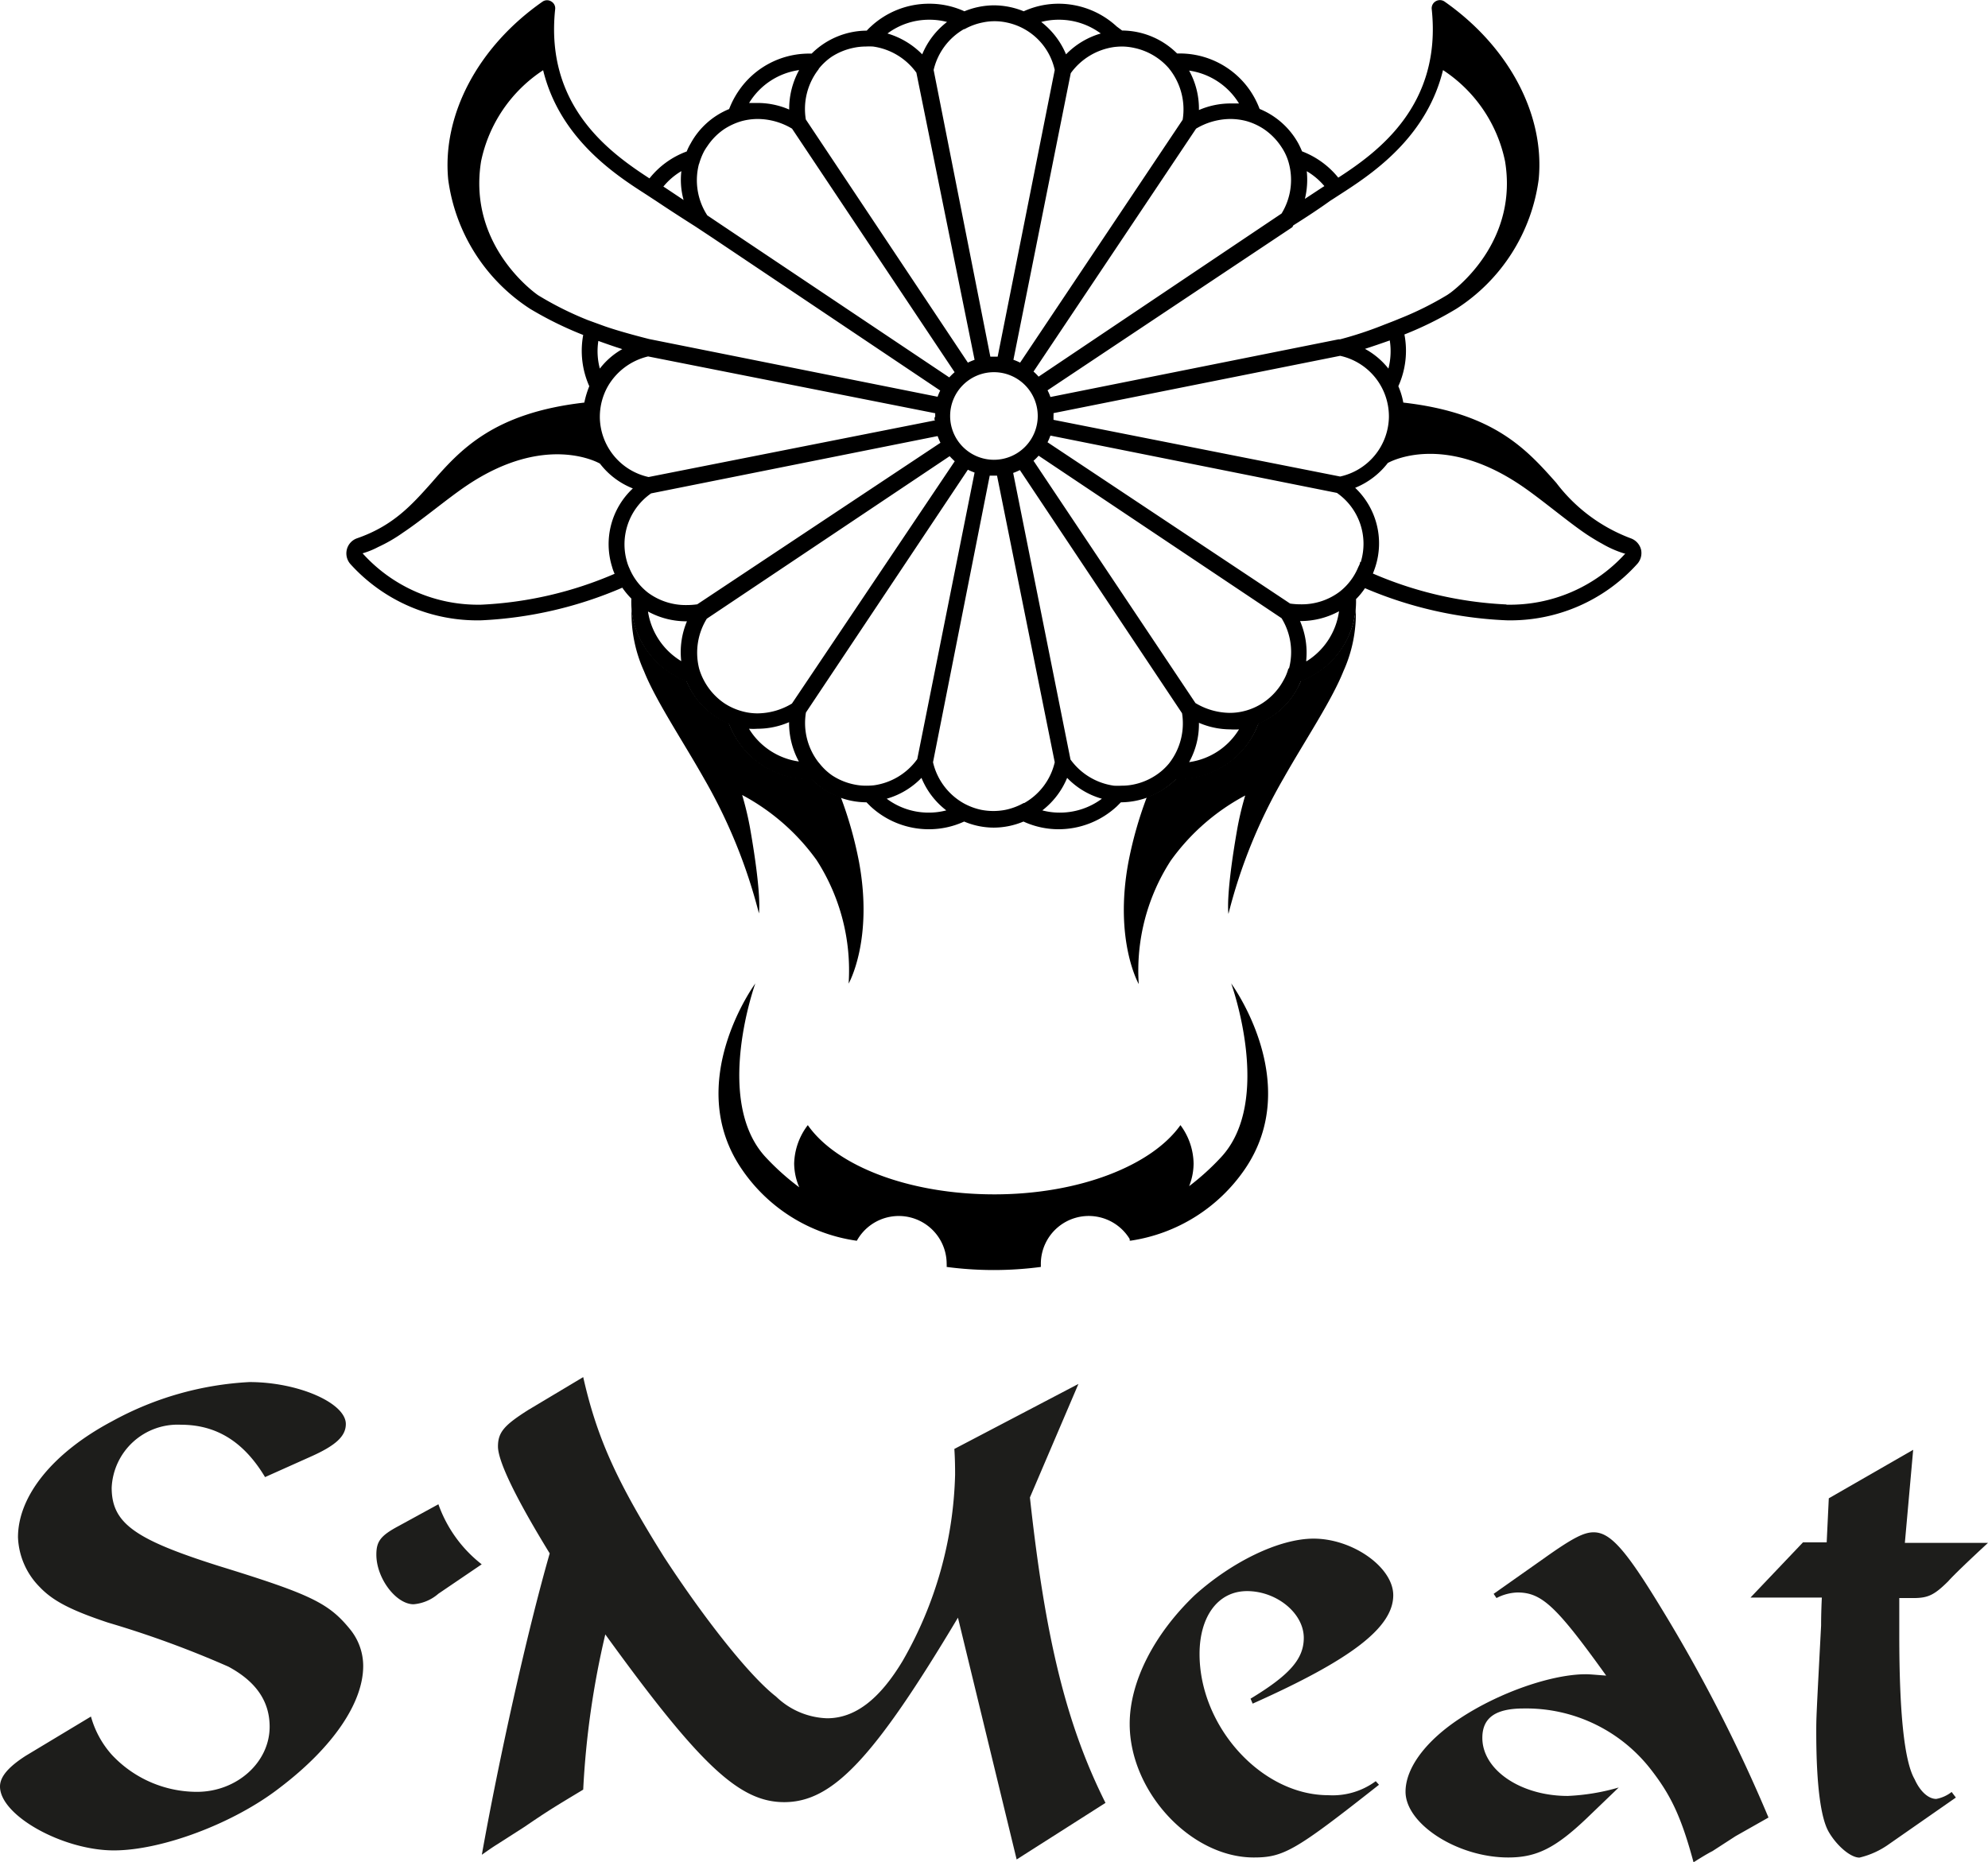
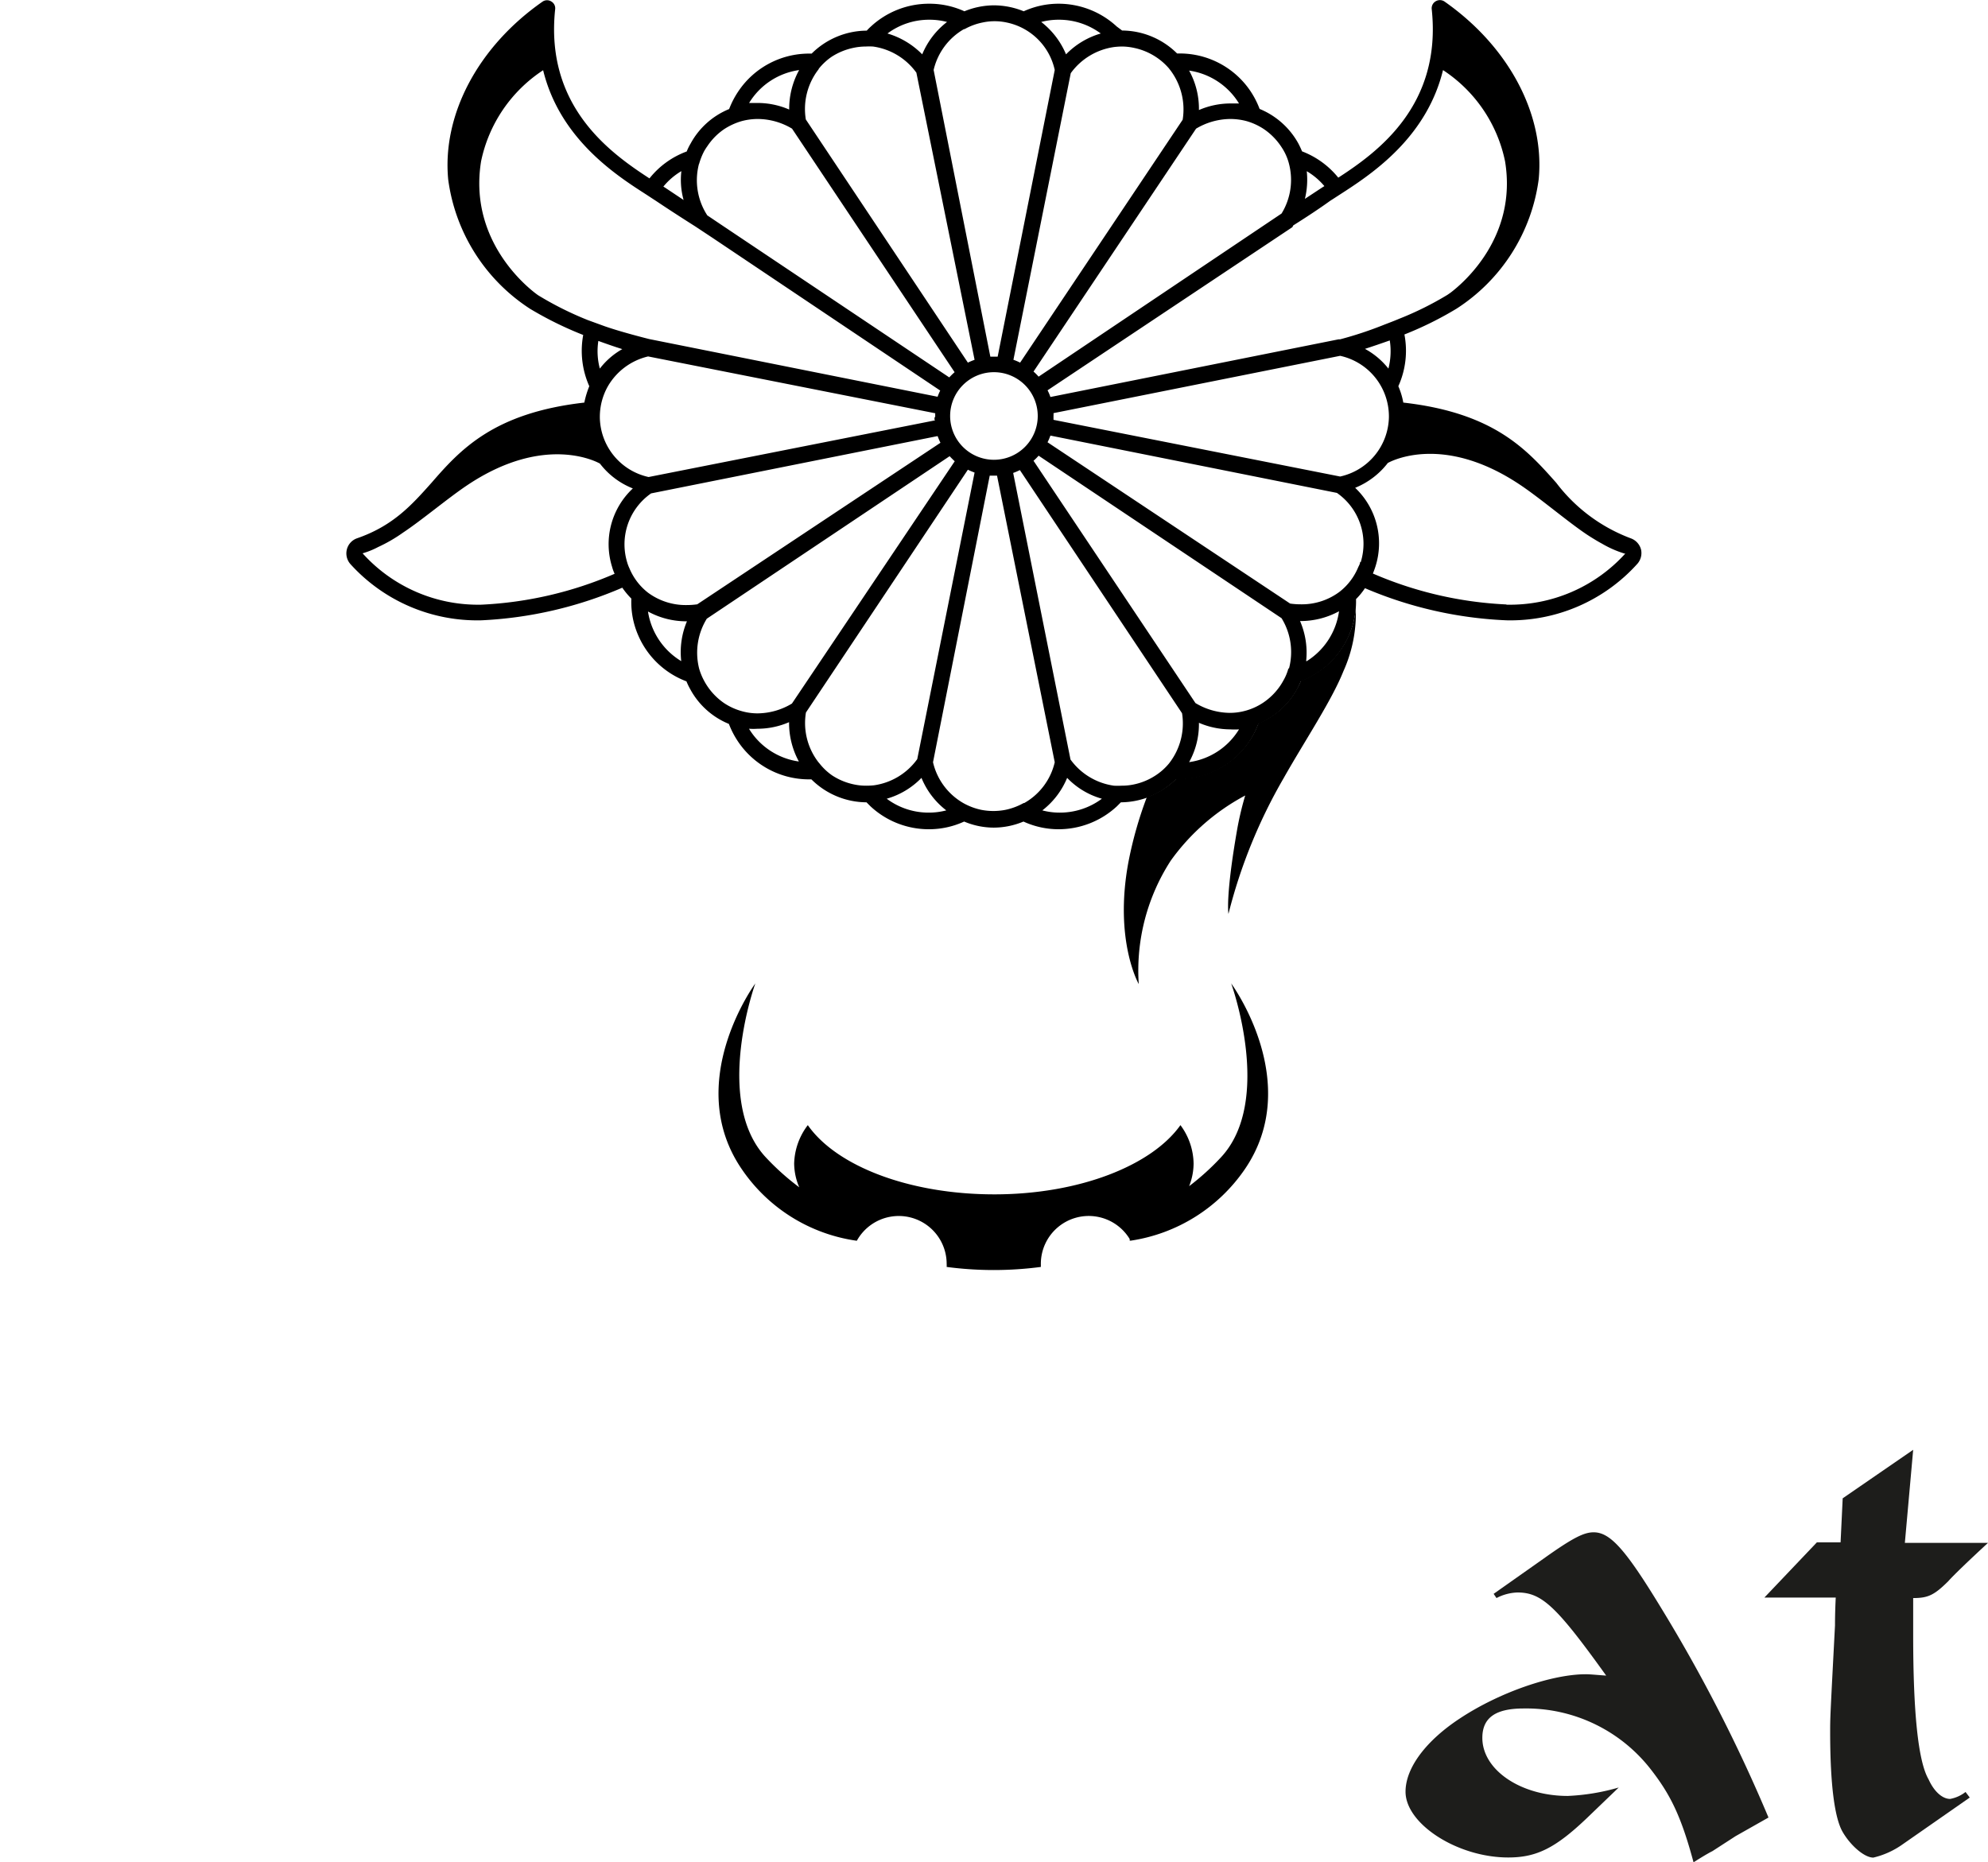
<svg xmlns="http://www.w3.org/2000/svg" viewBox="0 0 160.21 150.11">
  <defs>
    <style>.cls-1{fill:#1d1d1b;}</style>
  </defs>
  <g id="Слой_2" data-name="Слой 2">
    <g id="Слой_1-2" data-name="Слой 1">
      <path d="M98.41,93.27a19.93,19.93,0,0,1-2.58,2.34,5,5,0,0,0,.36-1.83,5.32,5.32,0,0,0-1.06-3.09c-2.31,3.26-8.16,5.58-15,5.58S67.41,94,65.1,90.69A5.32,5.32,0,0,0,64,93.78a4.94,4.94,0,0,0,.41,1.92,20.15,20.15,0,0,1-2.71-2.43c-4.23-4.57-.83-14-.83-14s-5.89,8-1.07,15a13.46,13.46,0,0,0,9.25,5.74,3.86,3.86,0,0,1,7.24,1.86,2,2,0,0,1,0,.25,28.93,28.93,0,0,0,7.59,0c0-.08,0-.16,0-.25a3.86,3.86,0,0,1,7.16-2v.13h.1a13.57,13.57,0,0,0,9.16-5.73c4.82-7-1.08-15-1.08-15S102.64,88.7,98.41,93.27Z" />
-       <path d="M67.76,64.26a6.4,6.4,0,0,1-2.37-1.49h-.23a6.89,6.89,0,0,1-5.65-3,7.11,7.11,0,0,1-.77-1.47,6.2,6.2,0,0,1-3.11-2.79,5.38,5.38,0,0,1-.31-.64A6.85,6.85,0,0,1,50.9,49a11.31,11.31,0,0,0,1,5.1c.94,2.36,3.11,5.6,4.8,8.59a42.89,42.89,0,0,1,4.46,10.93s.26-1.34-.72-6.91a25.33,25.33,0,0,0-.63-2.63,17.55,17.55,0,0,1,6,5.25,16.39,16.39,0,0,1,2.58,9.95s2-3.49.84-9.79A31.63,31.63,0,0,0,67.76,64.26Z" />
      <path d="M92.42,64.26a6.48,6.48,0,0,0,2.37-1.49H95a6.89,6.89,0,0,0,5.65-3,6.62,6.62,0,0,0,.76-1.47,6.18,6.18,0,0,0,3.12-2.79,5.38,5.38,0,0,0,.31-.64,6.88,6.88,0,0,0,3.86-3.67,6.62,6.62,0,0,0,.56-2.19,11.31,11.31,0,0,1-1,5.1c-.94,2.36-3.11,5.6-4.8,8.59A42.43,42.43,0,0,0,99,73.66s-.26-1.34.72-6.91a25.33,25.33,0,0,1,.63-2.63,17.46,17.46,0,0,0-6,5.25,16.3,16.3,0,0,0-2.58,9.95s-2-3.49-.84-9.79A31.63,31.63,0,0,1,92.42,64.26Z" />
      <path d="M132.25,44.3a1.31,1.31,0,0,0-.83-.91,13.45,13.45,0,0,1-6-4.47c-2.37-2.67-5-5.64-12.33-6.47a6,6,0,0,0-.4-1.32,6.94,6.94,0,0,0,.49-4.17,27.84,27.84,0,0,0,4.2-2.08A14.7,14.7,0,0,0,124,14.46c.51-5.22-2.41-10.72-7.61-14.35a.66.66,0,0,0-.7,0,.65.65,0,0,0-.31.62c.83,7.75-4.32,11.51-7.53,13.59a6.92,6.92,0,0,0-2.92-2.12c-.09-.22-.19-.43-.3-.64a6.29,6.29,0,0,0-3.12-2.78,7.07,7.07,0,0,0-.76-1.47,6.87,6.87,0,0,0-5.66-3h-.23a6.34,6.34,0,0,0-4.43-1.85h0L90,2.14A6.91,6.91,0,0,0,85.34.3,6.77,6.77,0,0,0,82.5.91,6.41,6.41,0,0,0,80.11.43a6.33,6.33,0,0,0-2.39.48A6.77,6.77,0,0,0,74.88.3a6.89,6.89,0,0,0-4.7,1.84q-.18.16-.33.33h0a6.34,6.34,0,0,0-4.44,1.85h-.23a6.86,6.86,0,0,0-5.65,3,7.11,7.11,0,0,0-.77,1.47,6.2,6.2,0,0,0-3.11,2.79,4.6,4.6,0,0,0-.31.63,6.84,6.84,0,0,0-3,2.17c-3.2-2.08-8.43-5.83-7.6-13.64a.63.63,0,0,0-.31-.62.64.64,0,0,0-.69,0c-5.21,3.63-8.12,9.13-7.62,14.35A14.73,14.73,0,0,0,42.7,24.88,28.73,28.73,0,0,0,47,27a7,7,0,0,0,.49,4.13,7.38,7.38,0,0,0-.4,1.32c-7.31.83-10,3.8-12.32,6.47-1.59,1.78-3.08,3.46-6,4.47a1.28,1.28,0,0,0-.82.91,1.3,1.3,0,0,0,.31,1.19A13.78,13.78,0,0,0,38.79,50a32.43,32.43,0,0,0,11.36-2.63,6.2,6.2,0,0,0,.73.88,6.71,6.71,0,0,0,.57,3,6.86,6.86,0,0,0,3.87,3.67,5.38,5.38,0,0,0,.31.64,6.2,6.2,0,0,0,3.11,2.79,7.11,7.11,0,0,0,.77,1.47,6.89,6.89,0,0,0,5.65,3h.23a6.34,6.34,0,0,0,4.44,1.85h0l.33.33a6.89,6.89,0,0,0,4.7,1.84,6.77,6.77,0,0,0,2.84-.62,6.16,6.16,0,0,0,2.39.49,6.23,6.23,0,0,0,2.39-.49,6.77,6.77,0,0,0,2.84.62A6.91,6.91,0,0,0,90,65l.33-.33h0a6.34,6.34,0,0,0,4.43-1.85h.23a6.89,6.89,0,0,0,5.66-3,7.07,7.07,0,0,0,.76-1.47,6.31,6.31,0,0,0,3.12-2.79c.11-.21.21-.42.3-.64a6.89,6.89,0,0,0,4.45-6.63,5.53,5.53,0,0,0,.72-.88A32.43,32.43,0,0,0,121.42,50a13.76,13.76,0,0,0,10.51-4.53A1.31,1.31,0,0,0,132.25,44.3Zm-47.35-11L108,28.68a5,5,0,0,1,3.93,4.86s0,.06,0,.09A5,5,0,0,1,108,38.41L84.9,33.84c0-.1,0-.2,0-.3A2.83,2.83,0,0,0,84.9,33.25ZM110,28.12c.62-.2,1.29-.43,2-.68a5.62,5.62,0,0,1-.11,2.27A6.13,6.13,0,0,0,110,28.12ZM105.31,13.8A5.5,5.5,0,0,1,106.73,15l-.19.12-1.38.91A6.52,6.52,0,0,0,105.31,13.8Zm-1.09,4.37c1.08-.68,2.07-1.33,3-2l.19-.12.54-.35.54-.35c2.53-1.65,6.54-4.54,7.8-9.7a11.58,11.58,0,0,1,5,7.35c1,6.06-3.31,9.77-4.39,10.59l-.26.18a25.8,25.8,0,0,1-3.87,1.92c-.4.17-.8.32-1.19.47A30.15,30.15,0,0,1,108,27.35l-.12,0L84.65,32a3.25,3.25,0,0,0-.23-.54l19.73-13.15Zm-3.77-8.41a5,5,0,0,1,1.41.65,5.14,5.14,0,0,1,1.37,1.38c.08.12.16.24.23.37a4.27,4.27,0,0,1,.42,1.05,5.18,5.18,0,0,1-.6,4L83.7,30.36a4,4,0,0,0-.41-.41l13.1-19.58a5.46,5.46,0,0,1,2.76-.78A5.15,5.15,0,0,1,100.45,9.76ZM83.63,33.54A3.53,3.53,0,1,1,80.11,30,3.53,3.53,0,0,1,83.63,33.54ZM99.85,8.34c-.23,0-.46,0-.7,0a6.41,6.41,0,0,0-2.53.53,6.36,6.36,0,0,0-.79-3.18A5.66,5.66,0,0,1,99.85,8.34ZM90.39,3.75a4.67,4.67,0,0,1,1,.11,5.06,5.06,0,0,1,1.76.73,5,5,0,0,1,1.06.93,1.47,1.47,0,0,0,.1.13,5.24,5.24,0,0,1,1,4L82.21,29.23a4.38,4.38,0,0,0-.54-.23L86.29,5.9a5.21,5.21,0,0,1,3.5-2.11A5.85,5.85,0,0,1,90.39,3.75Zm-5-2.16A5.65,5.65,0,0,1,88.71,2.7a6.39,6.39,0,0,0-2.8,1.68,6.43,6.43,0,0,0-2-2.61A5.47,5.47,0,0,1,85.34,1.59Zm-7.66.76a5,5,0,0,1,1.47-.54,4.61,4.61,0,0,1,1.91,0A5,5,0,0,1,85,5.64L80.4,28.75l-.29,0-.3,0L75.24,5.64A5.15,5.15,0,0,1,77.68,2.35Zm-2.8-.76a5.52,5.52,0,0,1,1.39.18,6.35,6.35,0,0,0-2,2.61,6.5,6.5,0,0,0-2.8-1.68A5.6,5.6,0,0,1,74.88,1.59Zm-9,4.06L66,5.52a4.9,4.9,0,0,1,1-.93,5.14,5.14,0,0,1,1.76-.73,4.77,4.77,0,0,1,1-.11,5.85,5.85,0,0,1,.59,0,5.19,5.19,0,0,1,3.5,2.11L78.54,29c-.18.07-.36.14-.54.23L64.94,9.63A5.21,5.21,0,0,1,65.92,5.65Zm-1.53,0a6.47,6.47,0,0,0-.8,3.18,6.41,6.41,0,0,0-2.53-.53c-.23,0-.47,0-.7,0A5.63,5.63,0,0,1,64.39,5.65Zm-8.06,7.56a5.23,5.23,0,0,1,.42-1.05c.08-.13.15-.25.24-.37a5,5,0,0,1,1.36-1.38,5.23,5.23,0,0,1,1.42-.65,5.07,5.07,0,0,1,1.29-.17,5.43,5.43,0,0,1,2.76.78L76.93,30a5.66,5.66,0,0,0-.43.42L58.13,18.12,57,17.36A5.19,5.19,0,0,1,56.33,13.21Zm-1.43.59a6.09,6.09,0,0,0,.18,2.32l-1.5-1-.13-.08A5.46,5.46,0,0,1,54.9,13.8Zm-7.54,12a26.55,26.55,0,0,1-4-2S37.65,19.94,38.77,13a11.58,11.58,0,0,1,5-7.34c1.27,5.2,5.34,8.1,7.86,9.73l.48.31.61.4.11.07c1,.67,2.08,1.37,3.2,2.08h0l1.39.92L75.77,31.48a4.4,4.4,0,0,0-.21.5L52.32,27.33s-2.45-.61-3.77-1.1Zm28,8.08-23.1,4.57a5,5,0,0,1-3.93-4.78v-.09a5,5,0,0,1,.64-2.43,5.1,5.1,0,0,1,3.25-2.42l23.14,4.58a2.44,2.44,0,0,0,0,.27C75.3,33.64,75.31,33.74,75.31,33.84ZM48.22,27.48c.66.24,1.32.47,1.93.66a6,6,0,0,0-1.81,1.57A5.44,5.44,0,0,1,48.22,27.48ZM49.33,45.7a3.62,3.62,0,0,0,.2.55,30.67,30.67,0,0,1-10.74,2.49,12.52,12.52,0,0,1-9.57-4.14,6.67,6.67,0,0,0,1.26-.51,12.32,12.32,0,0,0,2-1.16c1.51-1,3.61-2.77,5.13-3.79,6.43-4.33,10.74-1.77,10.74-1.77v0a6.22,6.22,0,0,0,2.65,2A6.14,6.14,0,0,0,49.33,45.7Zm5.57,7.59a5.67,5.67,0,0,1-2.68-4,6.45,6.45,0,0,0,3.14.79h0A6.4,6.4,0,0,0,54.9,53.29Zm.46-4.52a5.11,5.11,0,0,1-3.14-1,4.83,4.83,0,0,1-1.49-1.95,3.27,3.27,0,0,1-.18-.47,5,5,0,0,1,1.92-5.58l23.09-4.62c.07.18.14.36.23.54L56.19,48.71A5.9,5.9,0,0,1,55.36,48.77Zm4.41,8.55a4.94,4.94,0,0,1-1.42-.65A5.1,5.1,0,0,1,57,55.3c-.08-.12-.16-.25-.23-.38a4.93,4.93,0,0,1-.42-1,5.22,5.22,0,0,1,.61-4.05l19.57-13.1c.13.14.27.28.41.41L63.82,56.71a5.44,5.44,0,0,1-2.76.79A4.62,4.62,0,0,1,59.77,57.32Zm.59,1.42a5.49,5.49,0,0,0,.7,0,6.41,6.41,0,0,0,2.53-.53,6.51,6.51,0,0,0,.79,3.17A5.63,5.63,0,0,1,60.36,58.74Zm9.47,4.59a4.59,4.59,0,0,1-1-.1,5.1,5.1,0,0,1-1.77-.73,4.69,4.69,0,0,1-1-.94l-.11-.13a5.17,5.17,0,0,1-1-4L78,37.86a5.15,5.15,0,0,0,.54.23l-4.62,23.1a5.19,5.19,0,0,1-3.5,2.11A5.83,5.83,0,0,1,69.83,63.33Zm5,2.17a5.61,5.61,0,0,1-3.37-1.12,6.31,6.31,0,0,0,2.8-1.68,6.32,6.32,0,0,0,2,2.62A5.52,5.52,0,0,1,74.88,65.5Zm7.66-.77a5.13,5.13,0,0,1-1.48.55,5.11,5.11,0,0,1-1.91,0,5.07,5.07,0,0,1-1.47-.55,5.13,5.13,0,0,1-2.44-3.29l4.57-23.1.3,0,.29,0L85,61.44A5.09,5.09,0,0,1,82.54,64.73Zm2.8.77A5.47,5.47,0,0,1,84,65.32a6.4,6.4,0,0,0,2-2.62,6.2,6.2,0,0,0,2.8,1.68A5.66,5.66,0,0,1,85.34,65.5Zm9-4.07a1.47,1.47,0,0,1-.1.13,4.74,4.74,0,0,1-1.06.94,5.06,5.06,0,0,1-1.76.73,4.66,4.66,0,0,1-1,.1,5.88,5.88,0,0,1-.6,0,5.21,5.21,0,0,1-3.5-2.11l-4.62-23.1a4.38,4.38,0,0,0,.54-.23l13.07,19.6A5.22,5.22,0,0,1,94.29,61.43Zm1.54,0a6.3,6.3,0,0,0,.79-3.17,6.41,6.41,0,0,0,2.53.53,5.36,5.36,0,0,0,.7,0A5.61,5.61,0,0,1,95.83,61.43Zm8-7.55a4.05,4.05,0,0,1-.42,1c-.07.13-.15.26-.23.38a5.1,5.1,0,0,1-1.37,1.37,4.89,4.89,0,0,1-1.41.65,4.74,4.74,0,0,1-1.3.18,5.47,5.47,0,0,1-2.76-.79L83.29,37.14a4,4,0,0,0,.41-.41l19.58,13.1A5.21,5.21,0,0,1,103.88,53.88Zm1.43-.59a6.4,6.4,0,0,0-.49-3.23h0a6.5,6.5,0,0,0,3.14-.79A5.65,5.65,0,0,1,105.31,53.29Zm4.35-8c0,.17-.11.32-.17.47a4.85,4.85,0,0,1-1.5,1.95,5.08,5.08,0,0,1-3.13,1,6,6,0,0,1-.84-.06L84.42,35.65a4.16,4.16,0,0,0,.23-.54l23.09,4.62A5,5,0,0,1,109.66,45.31Zm11.76,3.43a30.57,30.57,0,0,1-10.73-2.49c.07-.18.14-.36.2-.55a6.16,6.16,0,0,0-1.63-6.36,6.32,6.32,0,0,0,2.63-2c.23-.13,4.46-2.42,10.71,1.79,1.61,1.08,3.86,3,5.37,4l.28.18c.29.18.58.36.9.53a8.43,8.43,0,0,0,1.82.8l0,0,.06,0A12.55,12.55,0,0,1,121.42,48.74Z" />
-       <path class="cls-1" d="M21.36,119.06c-1.69-2.82-3.89-4.22-6.77-4.22A5.32,5.32,0,0,0,9,119.91c0,2.87,1.86,4.17,8.62,6.31,7.49,2.31,8.9,3,10.65,5.18a4.69,4.69,0,0,1,1,2.88c0,3-2.48,6.59-6.7,9.8C18.82,147,13,149.15,9.18,149.15,5.07,149.15,0,146.34,0,144c0-.79.68-1.58,2.08-2.48l5.25-3.16A7.72,7.72,0,0,0,9,141.43a9.4,9.4,0,0,0,6.87,3c3.21,0,5.86-2.37,5.86-5.25,0-2.08-1.13-3.66-3.32-4.84a80.55,80.55,0,0,0-9.7-3.55c-3-1-4.45-1.75-5.52-2.88a6,6,0,0,1-1.74-4c0-3.33,2.81-6.82,7.6-9.36a25.71,25.71,0,0,1,11.05-3.15c3.94,0,7.77,1.69,7.77,3.38,0,1-.84,1.75-2.87,2.65Z" />
-       <path class="cls-1" d="M35.33,121.25a10.63,10.63,0,0,0,3.49,4.84l-3.49,2.37a3.48,3.48,0,0,1-2,.85c-1.41,0-3-2.09-3-4,0-1.07.34-1.53,1.8-2.31Z" />
-       <path class="cls-1" d="M77.2,130.39c-6.76,11.32-10.09,14.87-14,14.87-3.6,0-6.76-2.93-14.42-13.52A69.46,69.46,0,0,0,47,144.25c-2.42,1.46-2.81,1.69-4.73,3l-2.2,1.41c-.45.28-.84.56-1.24.84,1.36-7.61,3.61-17.81,5.47-24.29-2.76-4.5-4.17-7.44-4.17-8.62s.56-1.74,2.42-2.93L47,111c1.13,5,2.76,8.51,6.54,14.54,3.16,4.84,6.82,9.52,9,11.21a6.21,6.21,0,0,0,4.11,1.75c2.26,0,4.23-1.53,6.09-4.62a31.63,31.63,0,0,0,4.23-15c0-.4,0-1.19-.06-2.09l10-5.24L83,120.7c1.24,11.38,2.93,18.31,6.09,24.62l-7.16,4.56Z" />
-       <path class="cls-1" d="M111.13,143.86c-6.71,5.29-7.67,5.86-10.09,5.86-5.07,0-10-5.3-10-10.77,0-3.43,2-7.27,5.24-10.37,3-2.7,6.81-4.56,9.58-4.56,3.15,0,6.42,2.31,6.42,4.56,0,2.6-3.38,5.19-11.33,8.74l-.17-.4c3.16-1.91,4.29-3.21,4.29-4.9,0-2-2.2-3.77-4.57-3.77s-3.83,2.08-3.83,5.07c0,5.86,5,11.38,10.37,11.38a5.86,5.86,0,0,0,3.83-1.13Z" />
      <path class="cls-1" d="M127.87,146.56c-2.54,2.42-4.06,3.16-6.32,3.16-4.11,0-8.28-2.71-8.28-5.3,0-1.92,1.64-4.11,4.4-5.92,3.15-2.08,7.38-3.55,10.14-3.55.34,0,.9.06,1.63.11-4-5.57-5.18-6.7-7.15-6.7a3.93,3.93,0,0,0-1.69.45l-.23-.34,4-2.82c2.37-1.69,3.27-2.14,4.06-2.14,1.35,0,2.59,1.41,5.47,6.15a125.44,125.44,0,0,1,8.62,16.84L139.87,148,138,149.21c-.45.22-1.35.79-1.52.9-1-3.72-1.86-5.47-3.49-7.55a12.71,12.71,0,0,0-10.2-4.85c-2.26,0-3.33.74-3.33,2.37,0,2.59,3.1,4.68,6.88,4.68a17.37,17.37,0,0,0,4.11-.68Z" />
-       <path class="cls-1" d="M154.18,116.86l-.67,7.5h6.7c-1.46,1.35-2.76,2.59-3.21,3.1-1.13,1.12-1.63,1.35-2.82,1.35h-1.12v3c0,6.15.39,10.15,1.24,11.61.45,1,1.12,1.58,1.74,1.58a2.83,2.83,0,0,0,1.24-.56l.34.45-5.41,3.77a6.73,6.73,0,0,1-2.36,1.07c-.74,0-1.86-1-2.48-2.08s-1-3.67-1-8.06c0-1.13,0-1.13.39-8.57,0-.22,0-1.07.06-2.25h-5.75l4.23-4.45h1.91l.17-3.55Z" />
+       <path class="cls-1" d="M154.18,116.86l-.67,7.5h6.7c-1.46,1.35-2.76,2.59-3.21,3.1-1.13,1.12-1.63,1.35-2.82,1.35v3c0,6.15.39,10.15,1.24,11.61.45,1,1.12,1.58,1.74,1.58a2.83,2.83,0,0,0,1.24-.56l.34.45-5.41,3.77a6.73,6.73,0,0,1-2.36,1.07c-.74,0-1.86-1-2.48-2.08s-1-3.67-1-8.06c0-1.13,0-1.13.39-8.57,0-.22,0-1.07.06-2.25h-5.75l4.23-4.45h1.91l.17-3.55Z" />
    </g>
  </g>
</svg>